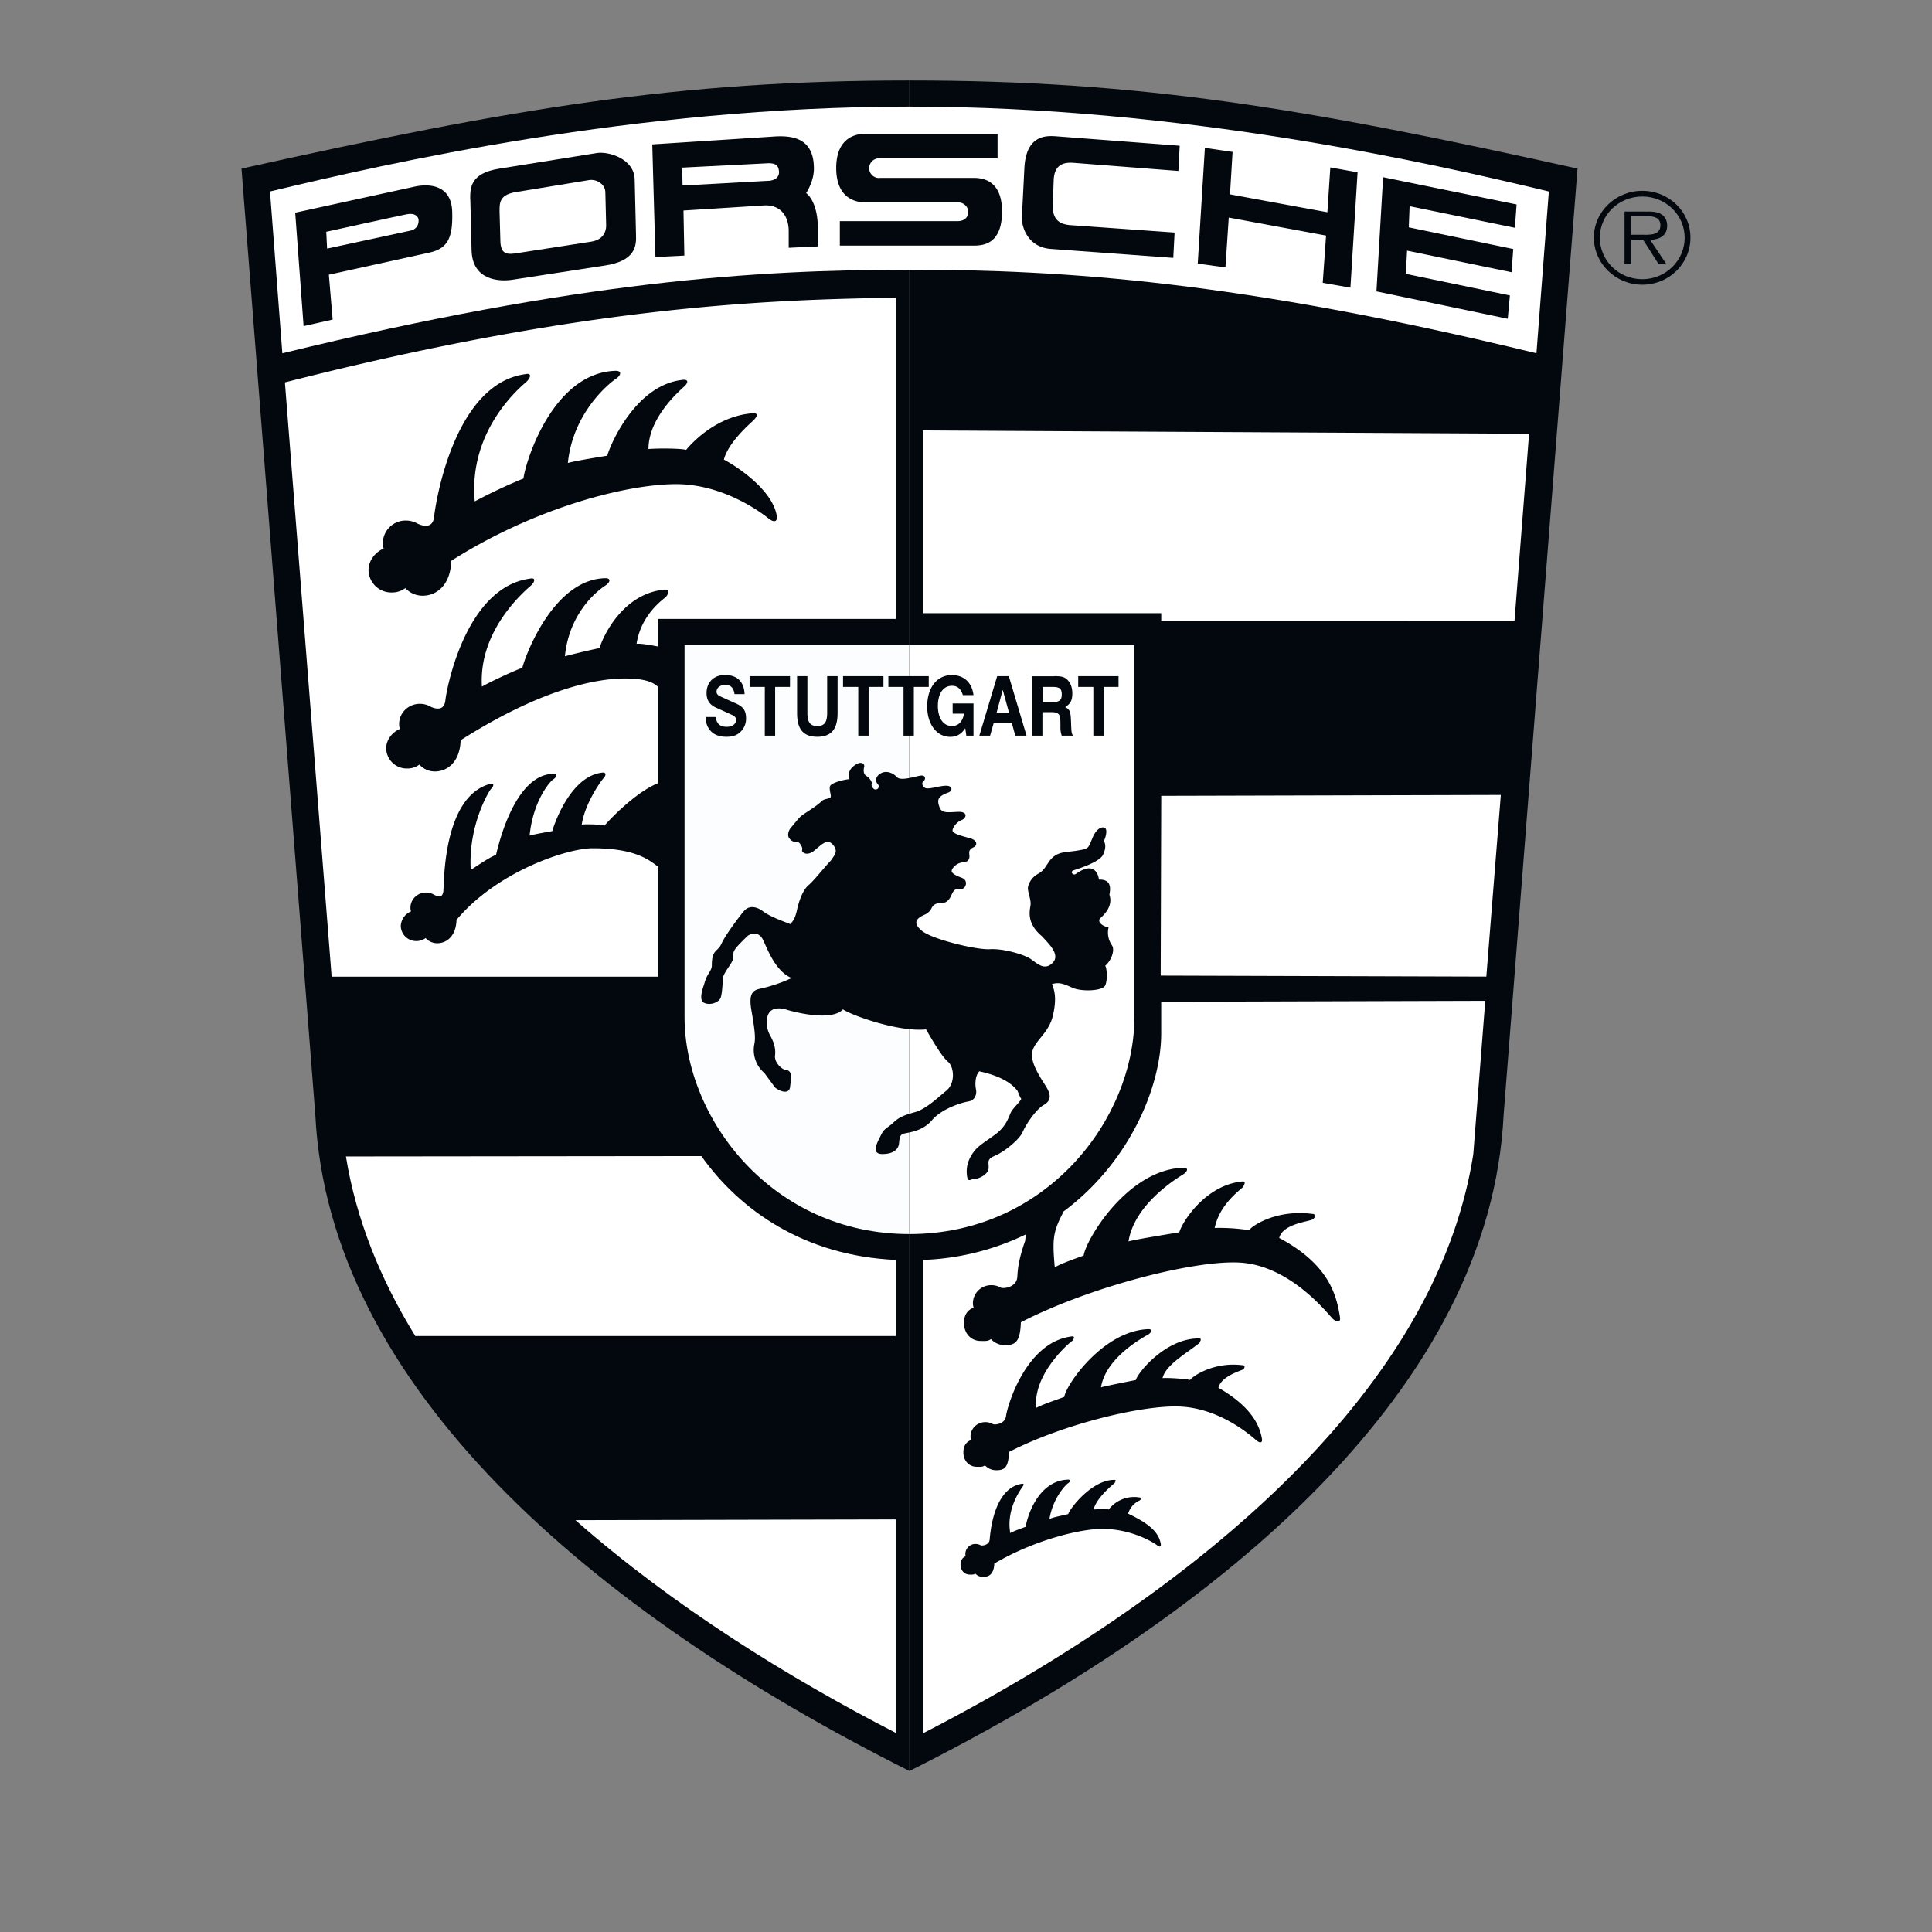
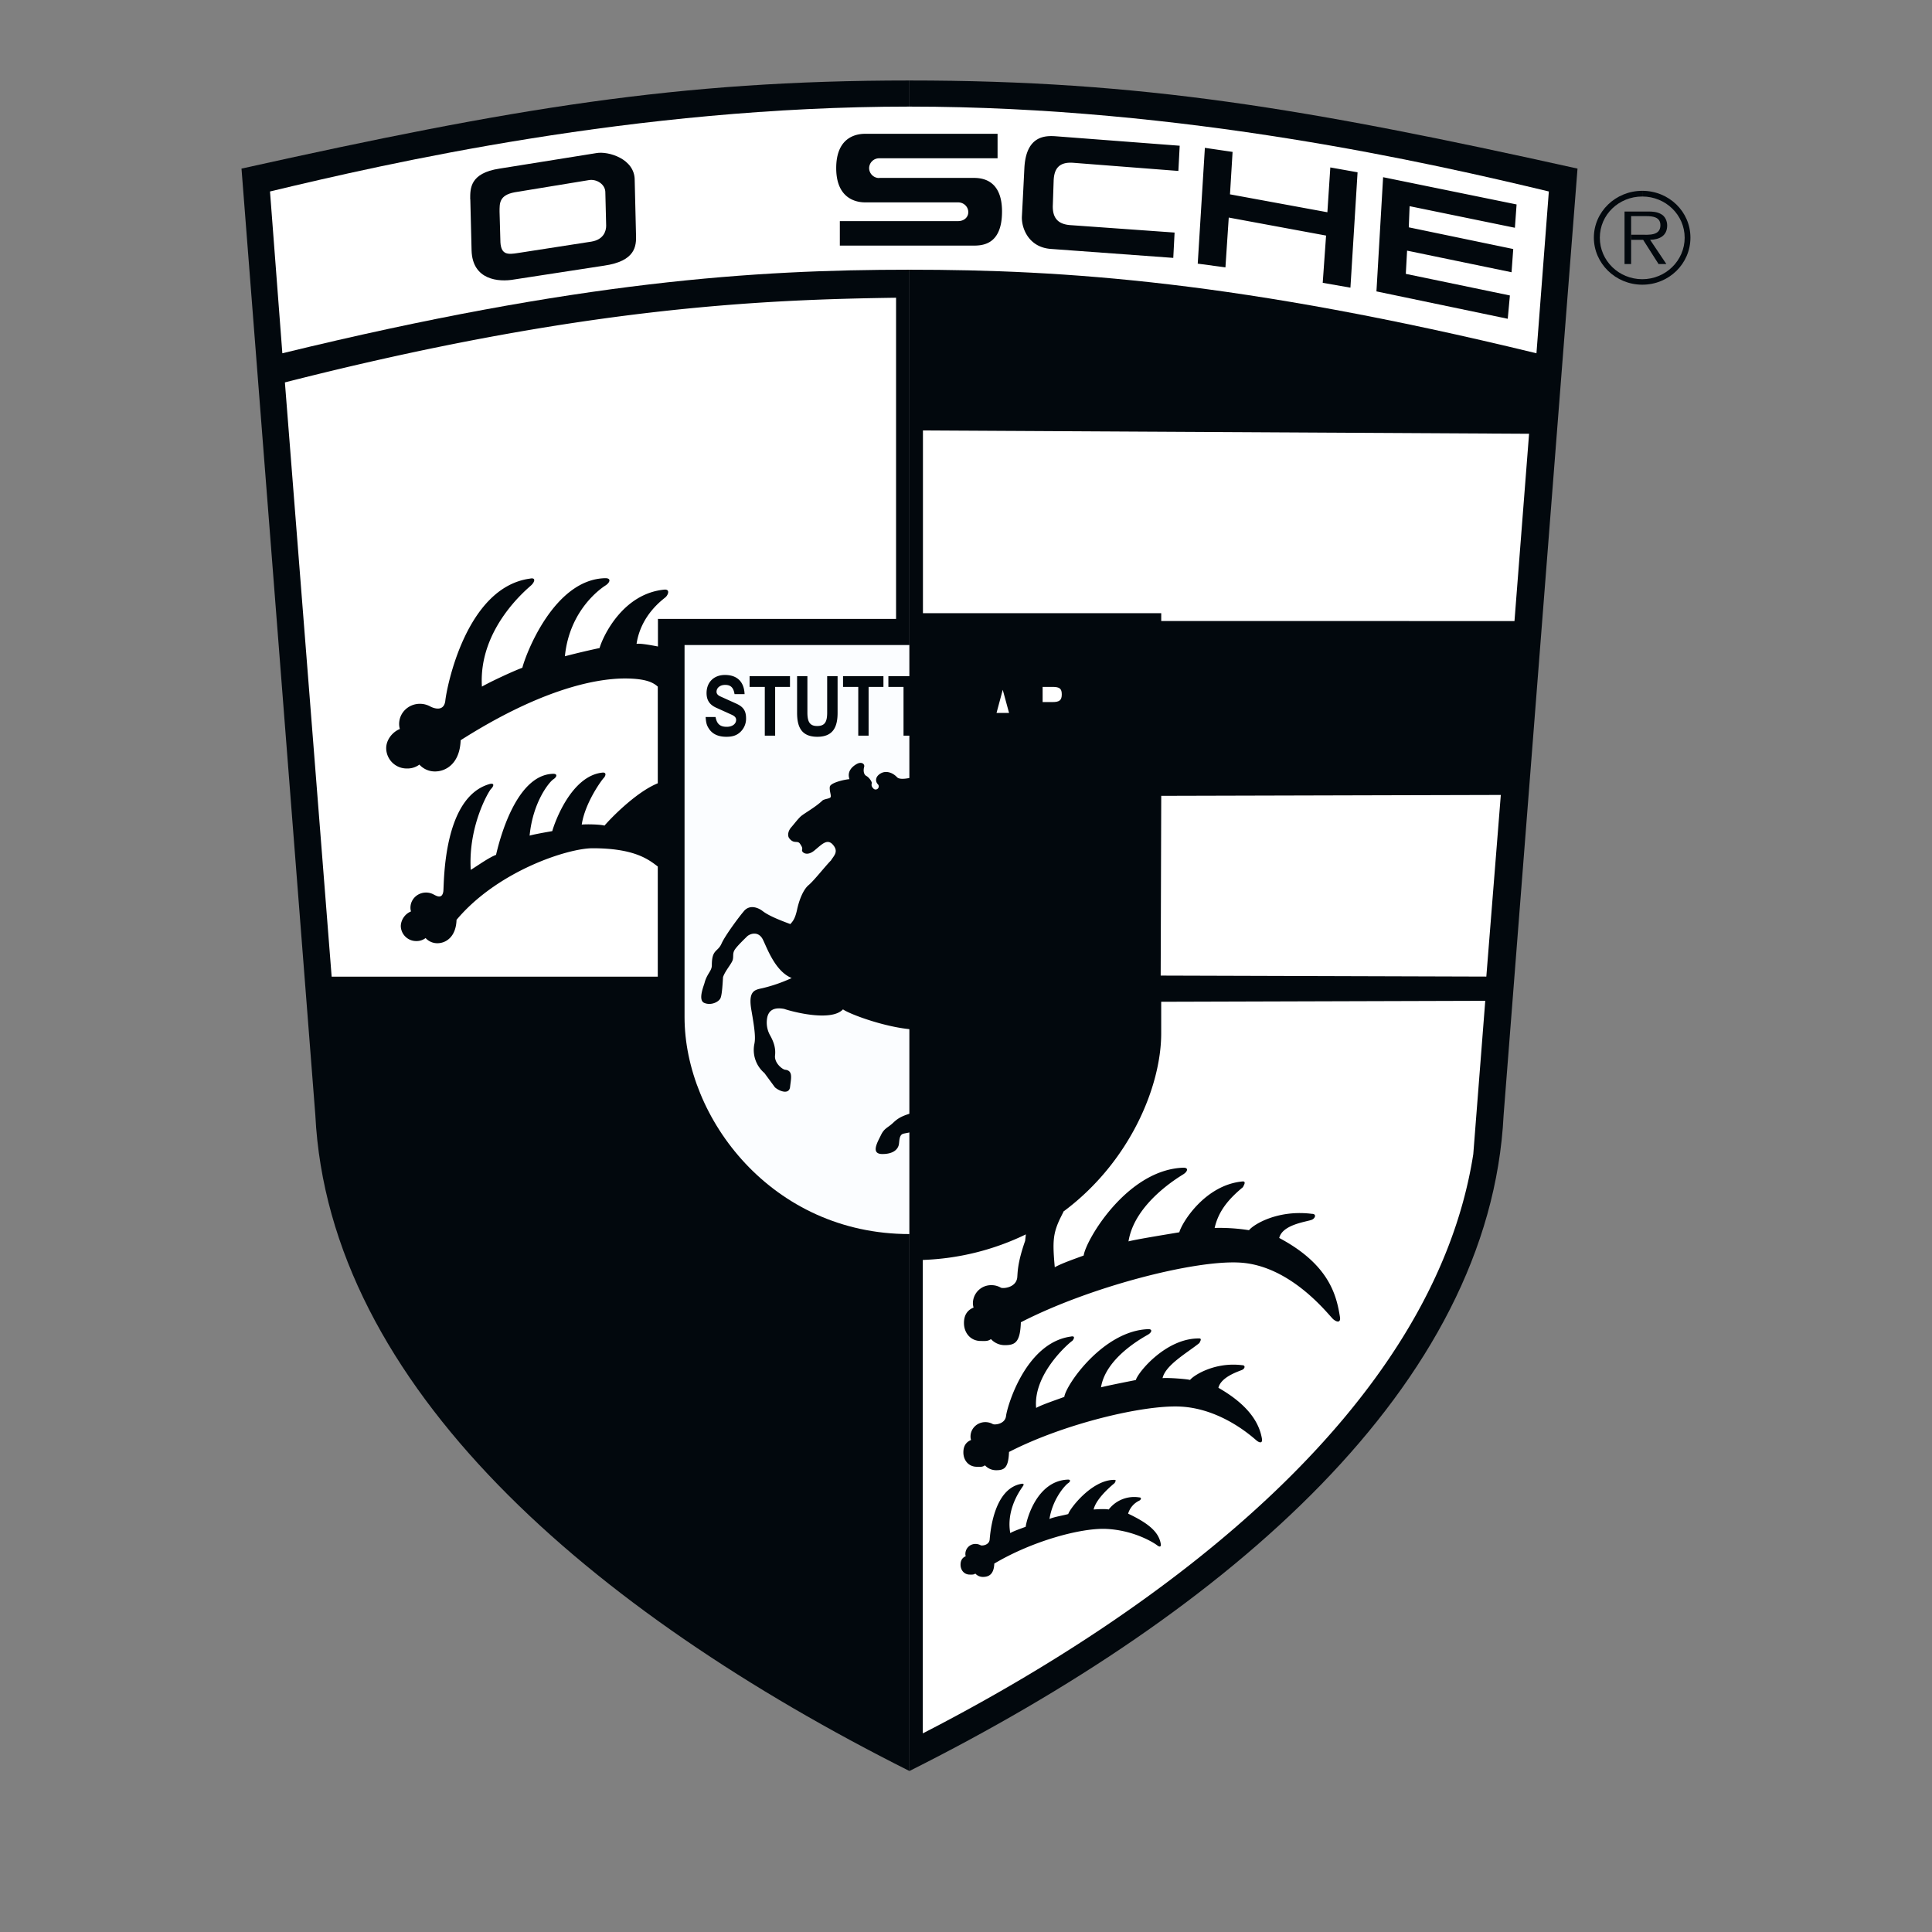
<svg xmlns="http://www.w3.org/2000/svg" fill="none" height="56" width="56">
  <rect width="100%" height="100%" fill="#808080" stroke="none" />
  <path clip-rule="evenodd" d="M26.36 51.333C17.119 46.698 9.53 40.171 9.14 32.32L7 4.887c7.88-1.75 12.648-2.554 19.36-2.554v49Z" fill-rule="evenodd" fill="#02080D" />
  <path clip-rule="evenodd" d="M26.36 18.697h-6.518V29.48c0 2.933 2.53 6.29 6.519 6.29V18.698Z" fill-rule="evenodd" fill="#FBFDFF" />
  <path clip-rule="evenodd" d="M26.361 51.333c9.243-4.635 16.832-11.162 17.222-19.014l2.142-27.432c-7.882-1.75-12.65-2.554-19.364-2.554v49Z" fill-rule="evenodd" fill="#02080D" />
  <path clip-rule="evenodd" d="M26.36 3.09c7.98 0 15.177 1.655 18.534 2.46l-.359 4.69c-8.593-2.09-13.7-2.422-18.175-2.422-4.475 0-9.585.33-18.176 2.422l-.358-4.69c3.357-.805 10.557-2.46 18.534-2.46ZM33.659 23.068l-.016 5.21 9.439.029.42-5.265-9.843.026ZM43.898 18.003l.423-5.43-17.569-.096v5.296h6.907V18l10.24.002Z" fill-rule="evenodd" fill="#fff" />
-   <path clip-rule="evenodd" d="M19.066 23.092c-.229.28-.498.655-.546.856.107.055.334.241.546.498V23.09v.003Z" fill-rule="evenodd" fill="#02080D" />
-   <path clip-rule="evenodd" d="M16.68 44.063c2.836 2.496 6.185 4.573 9.29 6.168v-6.19l-9.29.022ZM25.972 38.722V36.52c-2.664-.118-4.53-1.446-5.643-3.01l-10.302.011c.297 1.839 1.008 3.578 2.01 5.204h13.935v-.003ZM26.361 18.697h6.52V29.48c0 2.933-2.53 6.29-6.52 6.29V18.698Z" fill-rule="evenodd" fill="#fff" />
  <path clip-rule="evenodd" d="M30.843 35.103c1.902-1.422 2.815-3.609 2.815-5.15v-.916l9.393-.028-.347 4.444c-1.167 7.472-9.146 13.29-15.956 16.79V36.52a7.433 7.433 0 0 0 2.987-.741l-.021.188c-.229.653-.215.925-.229 1.066-.038.294-.41.322-.474.291a.543.543 0 0 0-.275-.073.528.528 0 0 0-.536.52c0 .05.008.085.019.13-.191.078-.278.232-.278.447 0 .288.192.521.488.521.124 0 .202.013.294-.055.1.108.242.176.401.176.296 0 .447-.076.466-.663 1.983-1.021 5-1.802 6.333-1.731 1.512.079 2.608 1.55 2.724 1.645.116.094.213.094.194-.058-.097-.605-.288-1.516-1.762-2.3.097-.398.814-.47.948-.529.1-.044.138-.17 0-.17-.986-.125-1.689.304-1.824.474a5.43 5.43 0 0 0-.996-.065c.11-.487.401-.84.838-1.197-.062.052.115-.152-.02-.152-1.09.094-1.767 1.192-1.842 1.474-.097.019-1.28.207-1.473.265.177-1.116 1.478-1.873 1.594-1.949.116-.075.157-.188 0-.188-1.638.052-2.836 2.108-2.893 2.546-.253.094-.641.227-.838.34-.067-.741-.053-.972.154-1.412l.11-.22.006.003Z" fill-rule="evenodd" fill="#fff" />
  <path clip-rule="evenodd" d="M29.247 42.083c-.017.469-.138.532-.375.532a.44.44 0 0 1-.323-.142c-.073.055-.135.042-.235.042-.237 0-.39-.186-.39-.416 0-.173.067-.296.223-.36a.323.323 0 0 1-.016-.101c0-.23.192-.417.429-.417.08 0 .156.021.22.058.054.026.348.002.38-.23.025-.25.555-2.125 1.878-2.308.14-.032.094.076.032.136.105-.102-1.137.86-1.037 1.933.156-.092.614-.244.816-.32.046-.348 1.13-1.922 2.438-1.964.124 0 .095.092 0 .152-.094.06-1.23.644-1.374 1.535.157-.045.933-.197 1.01-.212.063-.228.884-1.223 1.84-1.205.108 0-.035.162.017.12-.348.286-.994.64-1.083 1.03.156-.016.69.023.797.052.108-.136.72-.526 1.509-.427.108 0 .08.102 0 .136-.108.047-.61.202-.687.519.851.487 1.185 1 1.263 1.485.016.12-.062.12-.156.044s-.997-.922-2.204-.984c-1.07-.055-3.383.497-4.97 1.314l-.002-.002ZM28.82 45.32c-.011.322-.167.388-.329.388a.293.293 0 0 1-.22-.097c-.05.036-.095.029-.163.029-.161 0-.266-.129-.266-.286 0-.118.046-.202.15-.246a.195.195 0 0 1-.01-.07.29.29 0 0 1 .294-.286c.053 0 .107.015.15.039.035.018.237 0 .259-.157.016-.17.105-1.485.921-1.624.097-.021.065.052.022.094.073-.07-.485.556-.345 1.333.108-.063.31-.13.447-.183.032-.238.334-1.338 1.229-1.367.086 0 .064.063 0 .105-.065.041-.442.427-.54 1.037.122-.06.427-.108.545-.144.043-.155.69-1.003 1.344-.99.076 0-.024.11.011.083-.237.194-.56.509-.62.776.108-.01.361-.021.437 0a.932.932 0 0 1 .886-.351c.075 0 .054.068 0 .094a.612.612 0 0 0-.323.377c.628.296.897.553.948.886.01.083-.043.083-.108.03-.064-.051-.633-.429-1.457-.473-.73-.04-2.16.348-3.265 1.006l.003-.003ZM20.961 28.312c.062-.178.256-.39.28-.498.025-.107-.013-.188.063-.296.072-.107.28-.306.352-.377.073-.07.33-.178.464.108.134.282.363.91.827 1.1a4.49 4.49 0 0 1-.851.295c-.232.048-.413.084-.316.64.097.555.122.79.087.969a.878.878 0 0 0 .29.85l.305.414c.121.108.412.226.439-.013.024-.235.097-.474-.145-.497-.087-.013-.316-.202-.291-.414.024-.212-.038-.39-.135-.568a.758.758 0 0 1-.086-.556c.048-.178.183-.282.487-.225.243.084 1.363.377 1.703.013.232.165 1.605.663 2.408.58.146.248.45.79.644.945.159.141.218.591-.049.827-.159.118-.57.532-.913.626-.34.094-.474.155-.633.307-.159.151-.256.154-.353.353-.097.202-.315.555.038.555s.45-.165.474-.259c.024-.094 0-.296.135-.33.135-.037.547-.06.827-.39.28-.33.838-.508 1.058-.545.219-.037.243-.249.219-.353-.024-.108-.038-.378.097-.522.194.048.813.178 1.107.569.048.107.062.165.11.235-.086.142-.256.273-.315.414-.062.142-.134.377-.412.592-.28.212-.523.343-.657.532-.135.188-.219.39-.194.65.024.259.097.13.218.13s.401-.13.412-.306c.014-.178-.073-.26.183-.367.256-.107.706-.46.803-.686.097-.225.388-.663.62-.791.231-.131.183-.32.072-.508-.11-.189-.487-.697-.412-1.03.073-.33.474-.531.596-1.04.12-.507.048-.743-.025-.921.208-.06.329-.013.596.107.266.118.875.095.948-.07.073-.165.048-.498 0-.569.17-.141.29-.45.194-.592a.644.644 0 0 1-.097-.52c-.17-.024-.353-.166-.232-.273.121-.108.364-.354.256-.673.038-.202.049-.45-.304-.438-.014-.13-.122-.555-.668-.165-.087.06-.183-.07-.062-.107.12-.037.754-.236.85-.45.098-.213.063-.32.025-.401.049-.095.097-.283.049-.354-.049-.07-.243-.06-.377.26-.135.319-.097.319-.45.377-.353.06-.62 0-.852.377-.072.094-.11.201-.28.296a.577.577 0 0 0-.29.377c-.025.13.096.367.072.532-.024.165-.121.52.329.898.218.236.546.545.304.78-.242.236-.463-.013-.644-.13-.183-.119-.778-.297-1.166-.273-.388.024-1.665-.283-1.97-.532-.304-.248-.118-.374.038-.45.11-.047.184-.095.243-.212.062-.118.159-.142.266-.142.108 0 .219-.023.316-.249.097-.225.194-.141.304-.165.11-.023.183-.248-.013-.32-.194-.07-.305-.14-.291-.211.013-.07.145-.226.328-.236.183-.013.194-.13.183-.225-.013-.095 0-.155.122-.212.12-.06.11-.202-.097-.26-.208-.06-.512-.13-.512-.225 0-.094.135-.26.267-.306.134-.047.194-.25-.11-.236-.305.013-.475.047-.537-.141-.062-.189-.073-.296.242-.414.135-.037.17-.212-.072-.202-.243.013-.523.131-.609.047-.086-.084-.062-.154-.014-.188.049-.037.062-.155-.062-.155-.123 0-.595.178-.716.047-.121-.13-.315-.201-.474-.107-.16.094-.16.236-.073.32a.09.09 0 0 1-.121.13c-.097-.083-.062-.141-.062-.178 0-.036-.073-.154-.159-.201-.086-.047-.086-.178-.062-.26.024-.084-.073-.165-.218-.084-.146.084-.28.226-.208.438-.159.013-.56.107-.57.225-.014.118.048.249.024.296-.025.047-.16.047-.232.094-.208.202-.56.39-.644.474-.086.084-.145.165-.256.296-.11.118-.118.254-.073.32.135.188.243.06.316.165.072.107.072.13.061.188-.013.06.135.19.353.014.219-.178.378-.367.547-.165.17.201.014.32-.062.45-.145.142-.487.579-.643.71-.16.13-.28.437-.34.72-.062.283-.135.343-.194.414-.29-.108-.62-.236-.803-.377-.12-.095-.388-.212-.56.023-.086.095-.523.673-.633.922-.11.249-.28.155-.28.626 0 .165-.135.236-.208.498-.013.07-.207.508-.013.592.194.084.425-.024.474-.142.049-.118.062-.484.073-.615h.002Z" fill-rule="evenodd" fill="#02080D" />
  <path clip-rule="evenodd" d="M19.066 17.94h6.907V8.63c-3.855.055-9.1.259-17.715 2.454l1.355 17.225h9.453v-3.193c-.264-.201-.671-.529-1.889-.529-.72 0-2.758.66-3.944 2.075-.016.495-.307.678-.557.678a.458.458 0 0 1-.34-.15.427.427 0 0 1-.266.087.446.446 0 0 1-.453-.44.48.48 0 0 1 .296-.419.357.357 0 0 1-.016-.107c0-.244.202-.44.453-.44.083 0 .164.023.232.063.056.026.236.146.269-.103.024-.264-.01-2.734 1.35-3.108.148-.032.1.078.032.144-.065.063-.666 1.074-.588 2.346.165-.097.52-.356.733-.434.065-.273.536-2.329 1.66-2.35.132 0 .1.097 0 .16s-.588.626-.687 1.632c.164-.047.573-.115.657-.131.065-.238.55-1.619 1.47-1.697.117 0 .066.115.017.162-.048.047-.536.705-.633 1.346.164-.015.544-.005.66.03.1-.124.878-.957 1.544-1.227v-2.802c-.127-.113-.33-.233-.94-.236-.96-.002-2.562.383-4.774 1.79-.022.66-.412.905-.744.905a.605.605 0 0 1-.452-.199.576.576 0 0 1-.359.113.594.594 0 0 1-.603-.587c0-.243.178-.469.396-.558a.506.506 0 0 1-.021-.144c0-.325.269-.586.603-.586.113 0 .218.031.31.083.073.037.38.165.425-.165.033-.35.588-3.29 2.45-3.546.196-.042.131.108.042.191-.089.087-1.538 1.242-1.43 2.939.218-.128.889-.443 1.172-.547.088-.362.91-2.57 2.408-2.596.175 0 .132.128 0 .212-.132.084-1.043.71-1.175 2.051a22.23 22.23 0 0 1 1.005-.238c.09-.32.668-1.59 1.894-1.695.154 0 .089.155.022.218-.065.062-.714.5-.844 1.354.124-.014.391.034.62.078v-.794h-.003l-.002-.005Z" fill-rule="evenodd" fill="#fff" />
-   <path clip-rule="evenodd" d="M13.08 16.262c-.025.733-.456 1.005-.828 1.005-.2 0-.38-.086-.504-.22a.642.642 0 0 1-.396.126.66.66 0 0 1-.67-.652c0-.27.196-.521.439-.62a.537.537 0 0 1-.024-.16.66.66 0 0 1 .67-.653.68.68 0 0 1 .342.092c.084.04.423.18.472-.184.037-.39.57-3.865 2.64-4.15.218-.048.145.117.048.211-.097.095-1.702 1.35-1.508 3.476a15.202 15.202 0 0 1 1.411-.663c.073-.544.876-3.074 2.675-3.122.194 0 .146.142 0 .236-.145.094-1.239.946-1.387 2.436.242-.07 1.02-.189 1.142-.212.097-.354.851-2.082 2.215-2.2.17 0 .096.118.024.188-.073.071-1.045.875-1.045 1.82.242-.023.924-.023 1.093.024.17-.212.9-.993 1.945-1.063.17 0 .097.118 0 .212s-.73.639-.851 1.134c.364.188 1.412.875 1.533 1.632.024.188-.097.188-.243.07-.145-.118-1.266-.992-2.675-.992-1.409 0-4.062.662-6.519 2.223v.006ZM23.701 6.595v.547l-.84.04v-.48c0-.477-.27-.778-.727-.747l-2.323.147.025 1.307-.838.04-.092-3.264 3.486-.225c.639-.05 1.199.076 1.199.927 0 .244-.089.49-.224.71.175.133.34.487.337 1.003l-.003-.005ZM8.8 9.452l-.243-3.287 3.467-.757c.439-.094 1.058-.037 1.083.72.024.757-.122 1.077-.668 1.195l-2.907.639.11 1.301-.838.189H8.8Z" fill-rule="evenodd" fill="#02080D" />
  <path clip-rule="evenodd" d="m9.457 6.72.024.485 2.42-.521c.207-.048.242-.213.231-.32-.008-.081-.097-.202-.34-.154-.242.047-2.335.508-2.335.508v.002Z" fill-rule="evenodd" fill="#fff" />
  <path clip-rule="evenodd" d="M13.629 5.775c0-.307-.014-.757.851-.888l2.81-.45c.34-.06 1.107.164 1.107.78l.038 1.584c.013.33-.014.768-.924.899l-2.602.4c-.464.084-1.215.014-1.24-.84l-.037-1.49-.003.005Z" fill-rule="evenodd" fill="#02080D" />
  <path clip-rule="evenodd" d="M14.48 6.141c0-.248-.013-.484.44-.568l2.152-.353c.232-.037.474.13.474.353l.024.97c0 .154-.072.4-.425.46l-2.128.33c-.291.047-.488.06-.512-.306l-.025-.888v.002Z" fill-rule="evenodd" fill="#fff" />
  <path clip-rule="evenodd" d="M25.486 5.16a.29.29 0 0 1-.294-.286.29.29 0 0 1 .294-.286h3.429v-.71h-3.83c-.195 0-.852.042-.847 1.006.006.964.7.982.846.982h2.689c.161 0 .293.126.293.283 0 .157-.132.26-.293.26h-3.43v.71h3.82c.243 0 .881.036.881-.988s-.716-.974-.88-.974h-2.676l-.002.002ZM34.924 4.285l-.207 3.357.803.108.096-1.444 2.821.522-.097 1.37.803.14.207-3.344-.79-.141-.085 1.299-2.823-.519.075-1.23-.803-.118ZM39.897 8.446l.193-3.31 3.869.79-.049.676-3.052-.626-.024.613 3.028.629-.049.673-3.028-.626-.037.673 3.017.626-.062.676-3.806-.794ZM34.156 4.958l.038-.734-3.564-.272c-.304-.024-.889-.047-.938.922-.048.969-.072 1.406-.072 1.406-.014.33.194.888.837.935l3.551.26.038-.734-2.969-.212c-.28-.013-.584-.094-.56-.592l.024-.71c.014-.282.11-.544.571-.508l3.042.236.002.003Z" fill-rule="evenodd" fill="#02080D" />
-   <path clip-rule="evenodd" d="m22.276 5.24-2.492.137-.01-.519 2.52-.128c.195.005.276.073.286.246.009.173-.132.254-.304.267V5.24Z" fill-rule="evenodd" fill="#fff" />
  <path clip-rule="evenodd" d="M20.741 20.785c.038.201.132.282.324.282.161 0 .272-.083.272-.201 0-.063-.038-.108-.13-.15l-.444-.201c-.194-.087-.283-.218-.283-.427 0-.314.213-.524.533-.524.353 0 .555.197.569.555h-.291c-.03-.188-.11-.267-.272-.267-.146 0-.25.084-.25.2 0 .054.037.099.102.13l.458.207c.207.092.296.202.296.432a.529.529 0 0 1-.183.412c-.1.086-.213.123-.388.123-.243 0-.415-.084-.515-.25-.056-.086-.075-.164-.086-.324h.288v.003ZM22.898 19.598v.312h-.43v1.414h-.3V19.91h-.441v-.312h1.171ZM24.278 19.598v1.064c0 .392-.118.694-.587.694s-.587-.296-.587-.695v-1.063h.299v1.058c0 .28.08.388.282.388.213 0 .291-.105.291-.388v-1.058h.302ZM25.607 19.598v.312h-.43v1.414h-.3V19.91h-.441v-.312h1.171ZM27.613 20.39h.604v.934h-.208l-.03-.217c-.113.173-.253.251-.436.251-.39 0-.668-.364-.668-.88 0-.547.283-.911.714-.911.35 0 .584.215.628.581h-.308c-.059-.186-.156-.27-.317-.27-.251 0-.407.226-.407.584 0 .36.161.582.407.582.188 0 .312-.128.35-.359h-.329v-.296ZM28.904 19.598h.337l.514 1.726h-.326l-.1-.364h-.527l-.103.364h-.312l.517-1.726ZM30.56 19.598c.207 0 .285.021.372.1.097.089.15.228.15.398 0 .199-.05.301-.207.4.14.074.159.121.17.454.01.28.016.322.062.374h-.332a.71.71 0 0 1-.037-.272c-.008-.254.03-.409-.248-.409h-.275v.681h-.299v-1.723h.639l.005-.003ZM32.421 19.598v.312h-.43v1.414h-.3V19.91h-.439v-.312h1.17ZM26.92 19.598v.312h-.432v1.414h-.299V19.91h-.439v-.312h1.17Z" fill-rule="evenodd" fill="#02080D" />
  <path clip-rule="evenodd" d="m29.248 20.664-.183-.67-.18.67h.363ZM30.22 20.35h.286c.205 0 .27-.055.27-.223 0-.167-.062-.217-.27-.217h-.285v.44Z" fill-rule="evenodd" fill="#fff" />
  <path clip-rule="evenodd" d="M47.603 5.696c.679 0 1.228.534 1.228 1.195 0 .66-.55 1.202-1.228 1.202-.68 0-1.231-.535-1.231-1.202 0-.668.55-1.195 1.23-1.195v-.165c-.775 0-1.403.61-1.403 1.357 0 .746.628 1.364 1.404 1.364.776 0 1.395-.61 1.395-1.364 0-.754-.622-1.357-1.395-1.357v.165Z" fill-rule="evenodd" fill="#02080D" />
  <path clip-rule="evenodd" d="M47.274 6.265h.447c.194 0 .407.028.407.264 0 .31-.342.275-.56.275h-.294v.147h.353l.447.702h.226l-.471-.702c.277-.008.495-.118.495-.417 0-.128-.059-.264-.175-.327-.118-.068-.248-.076-.38-.076h-.681v1.522h.191V6.267l-.005-.002Z" fill-rule="evenodd" fill="#02080D" />
</svg>